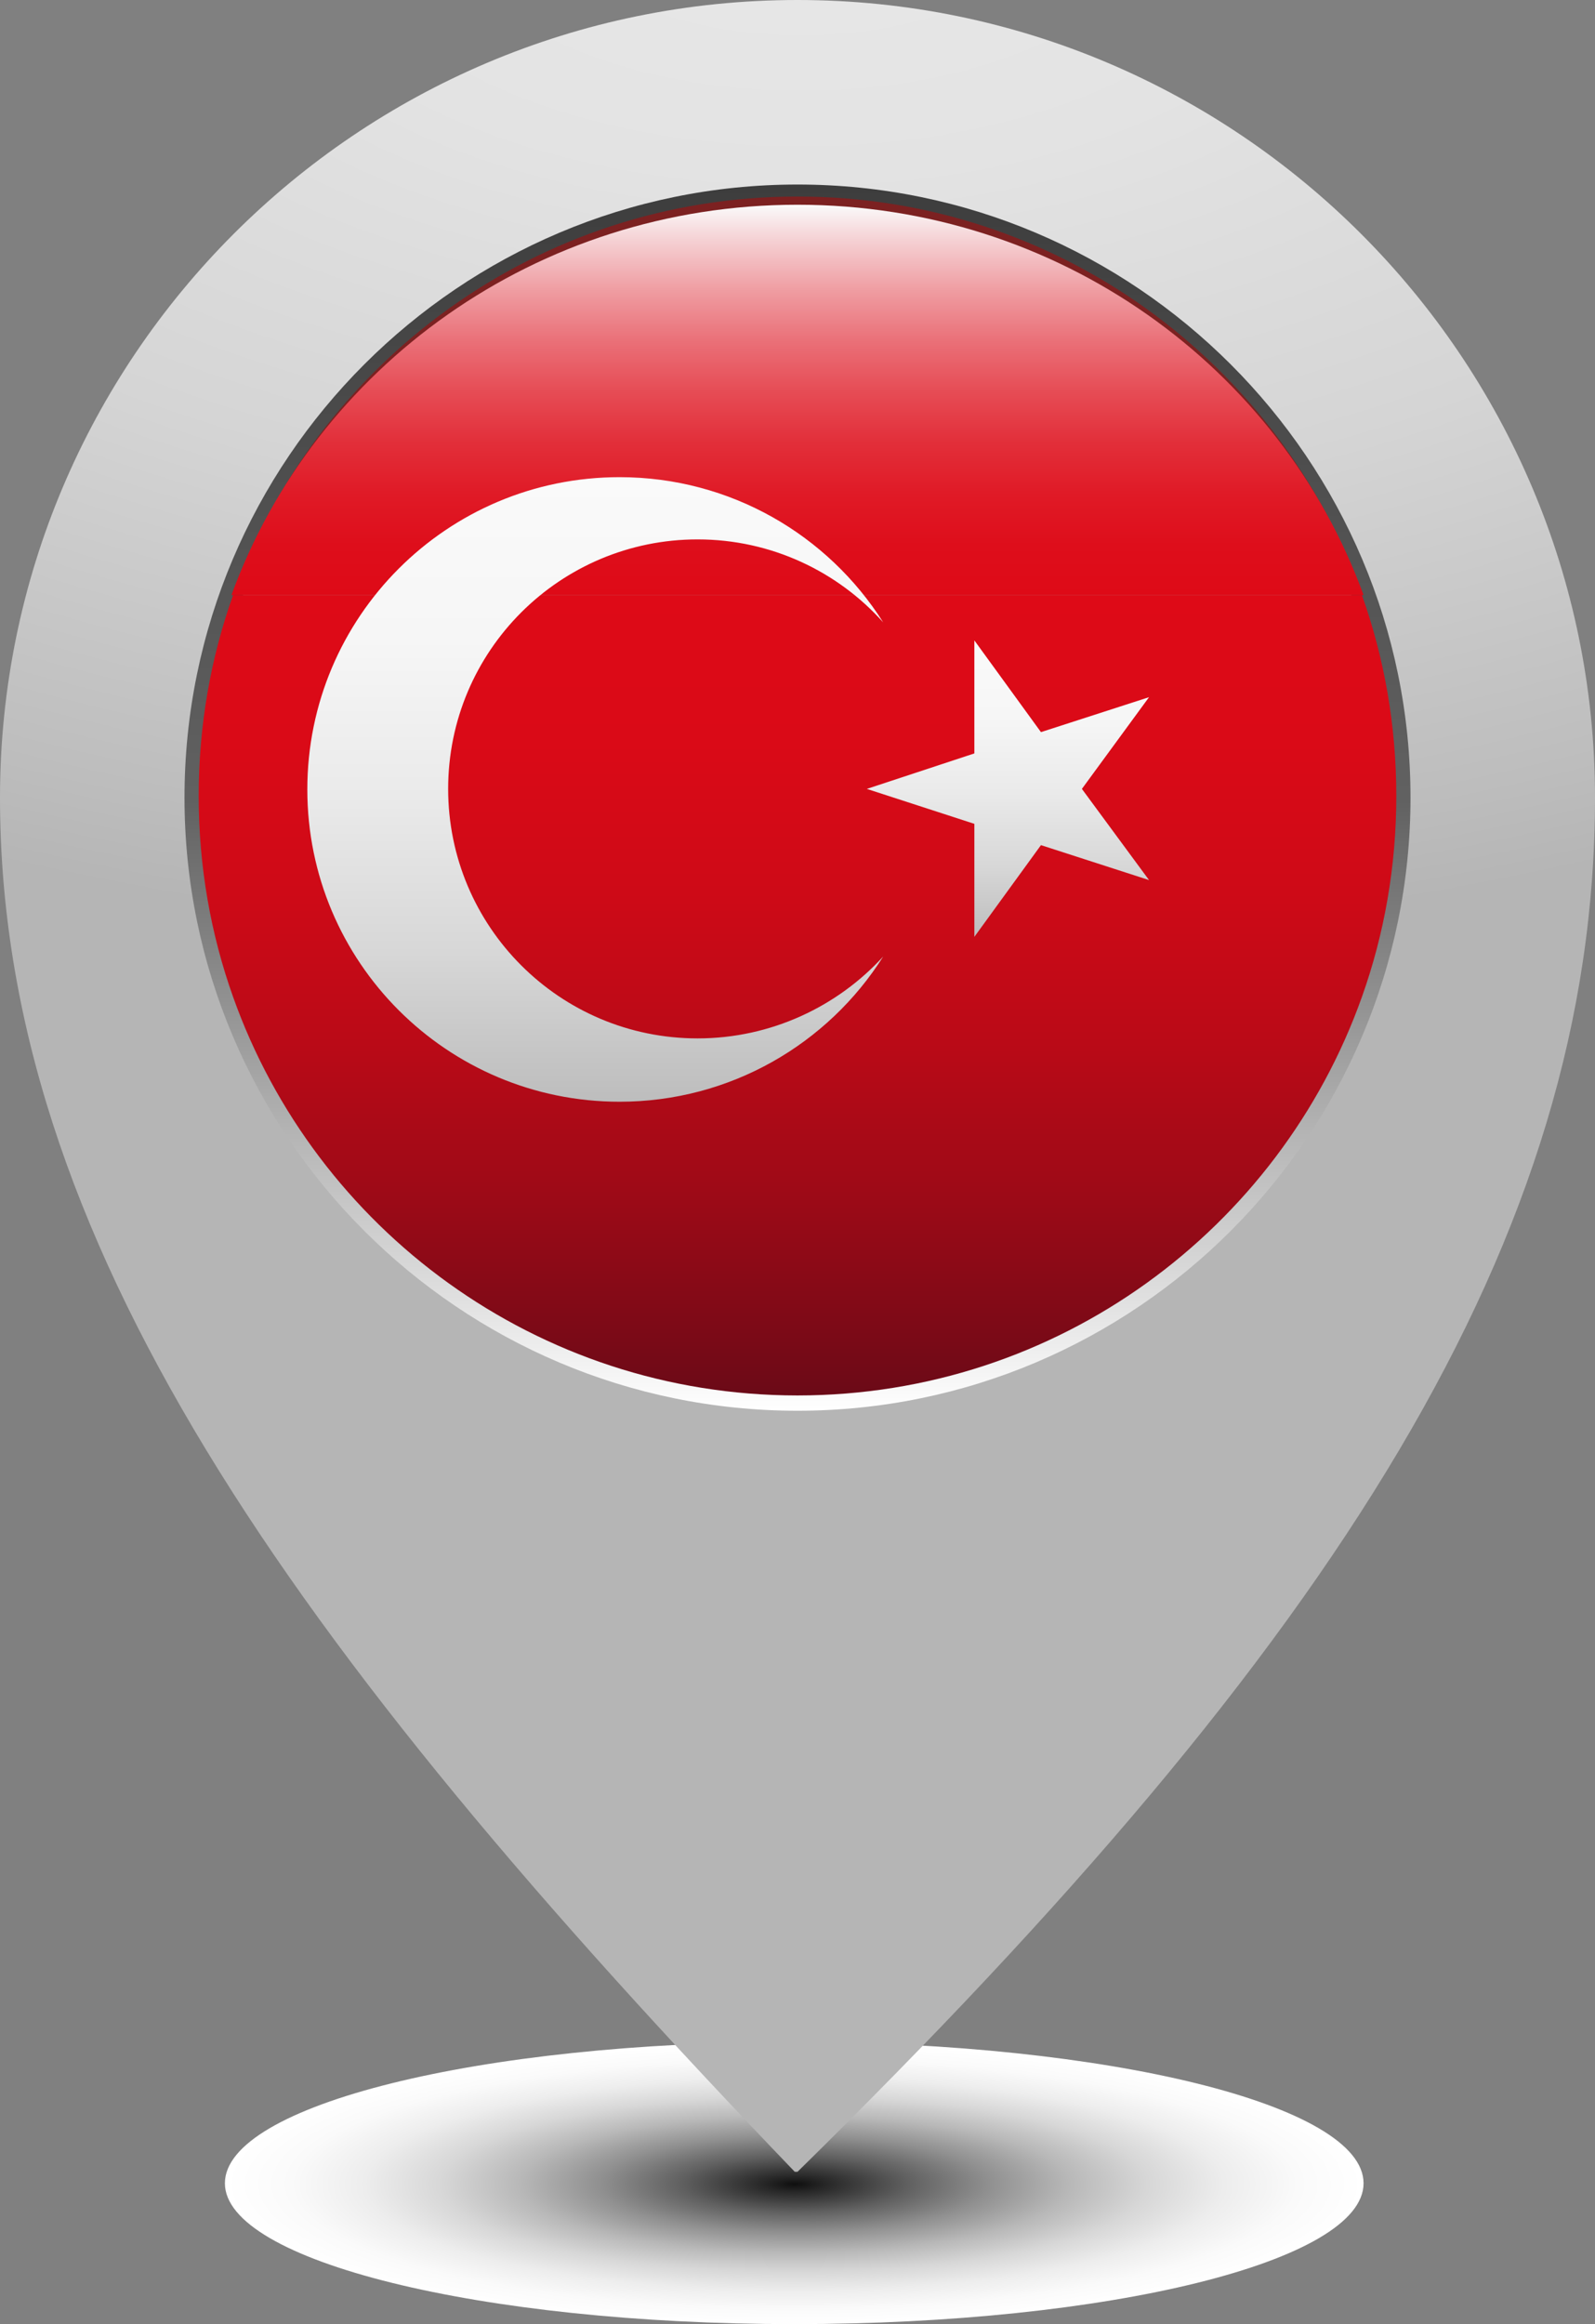
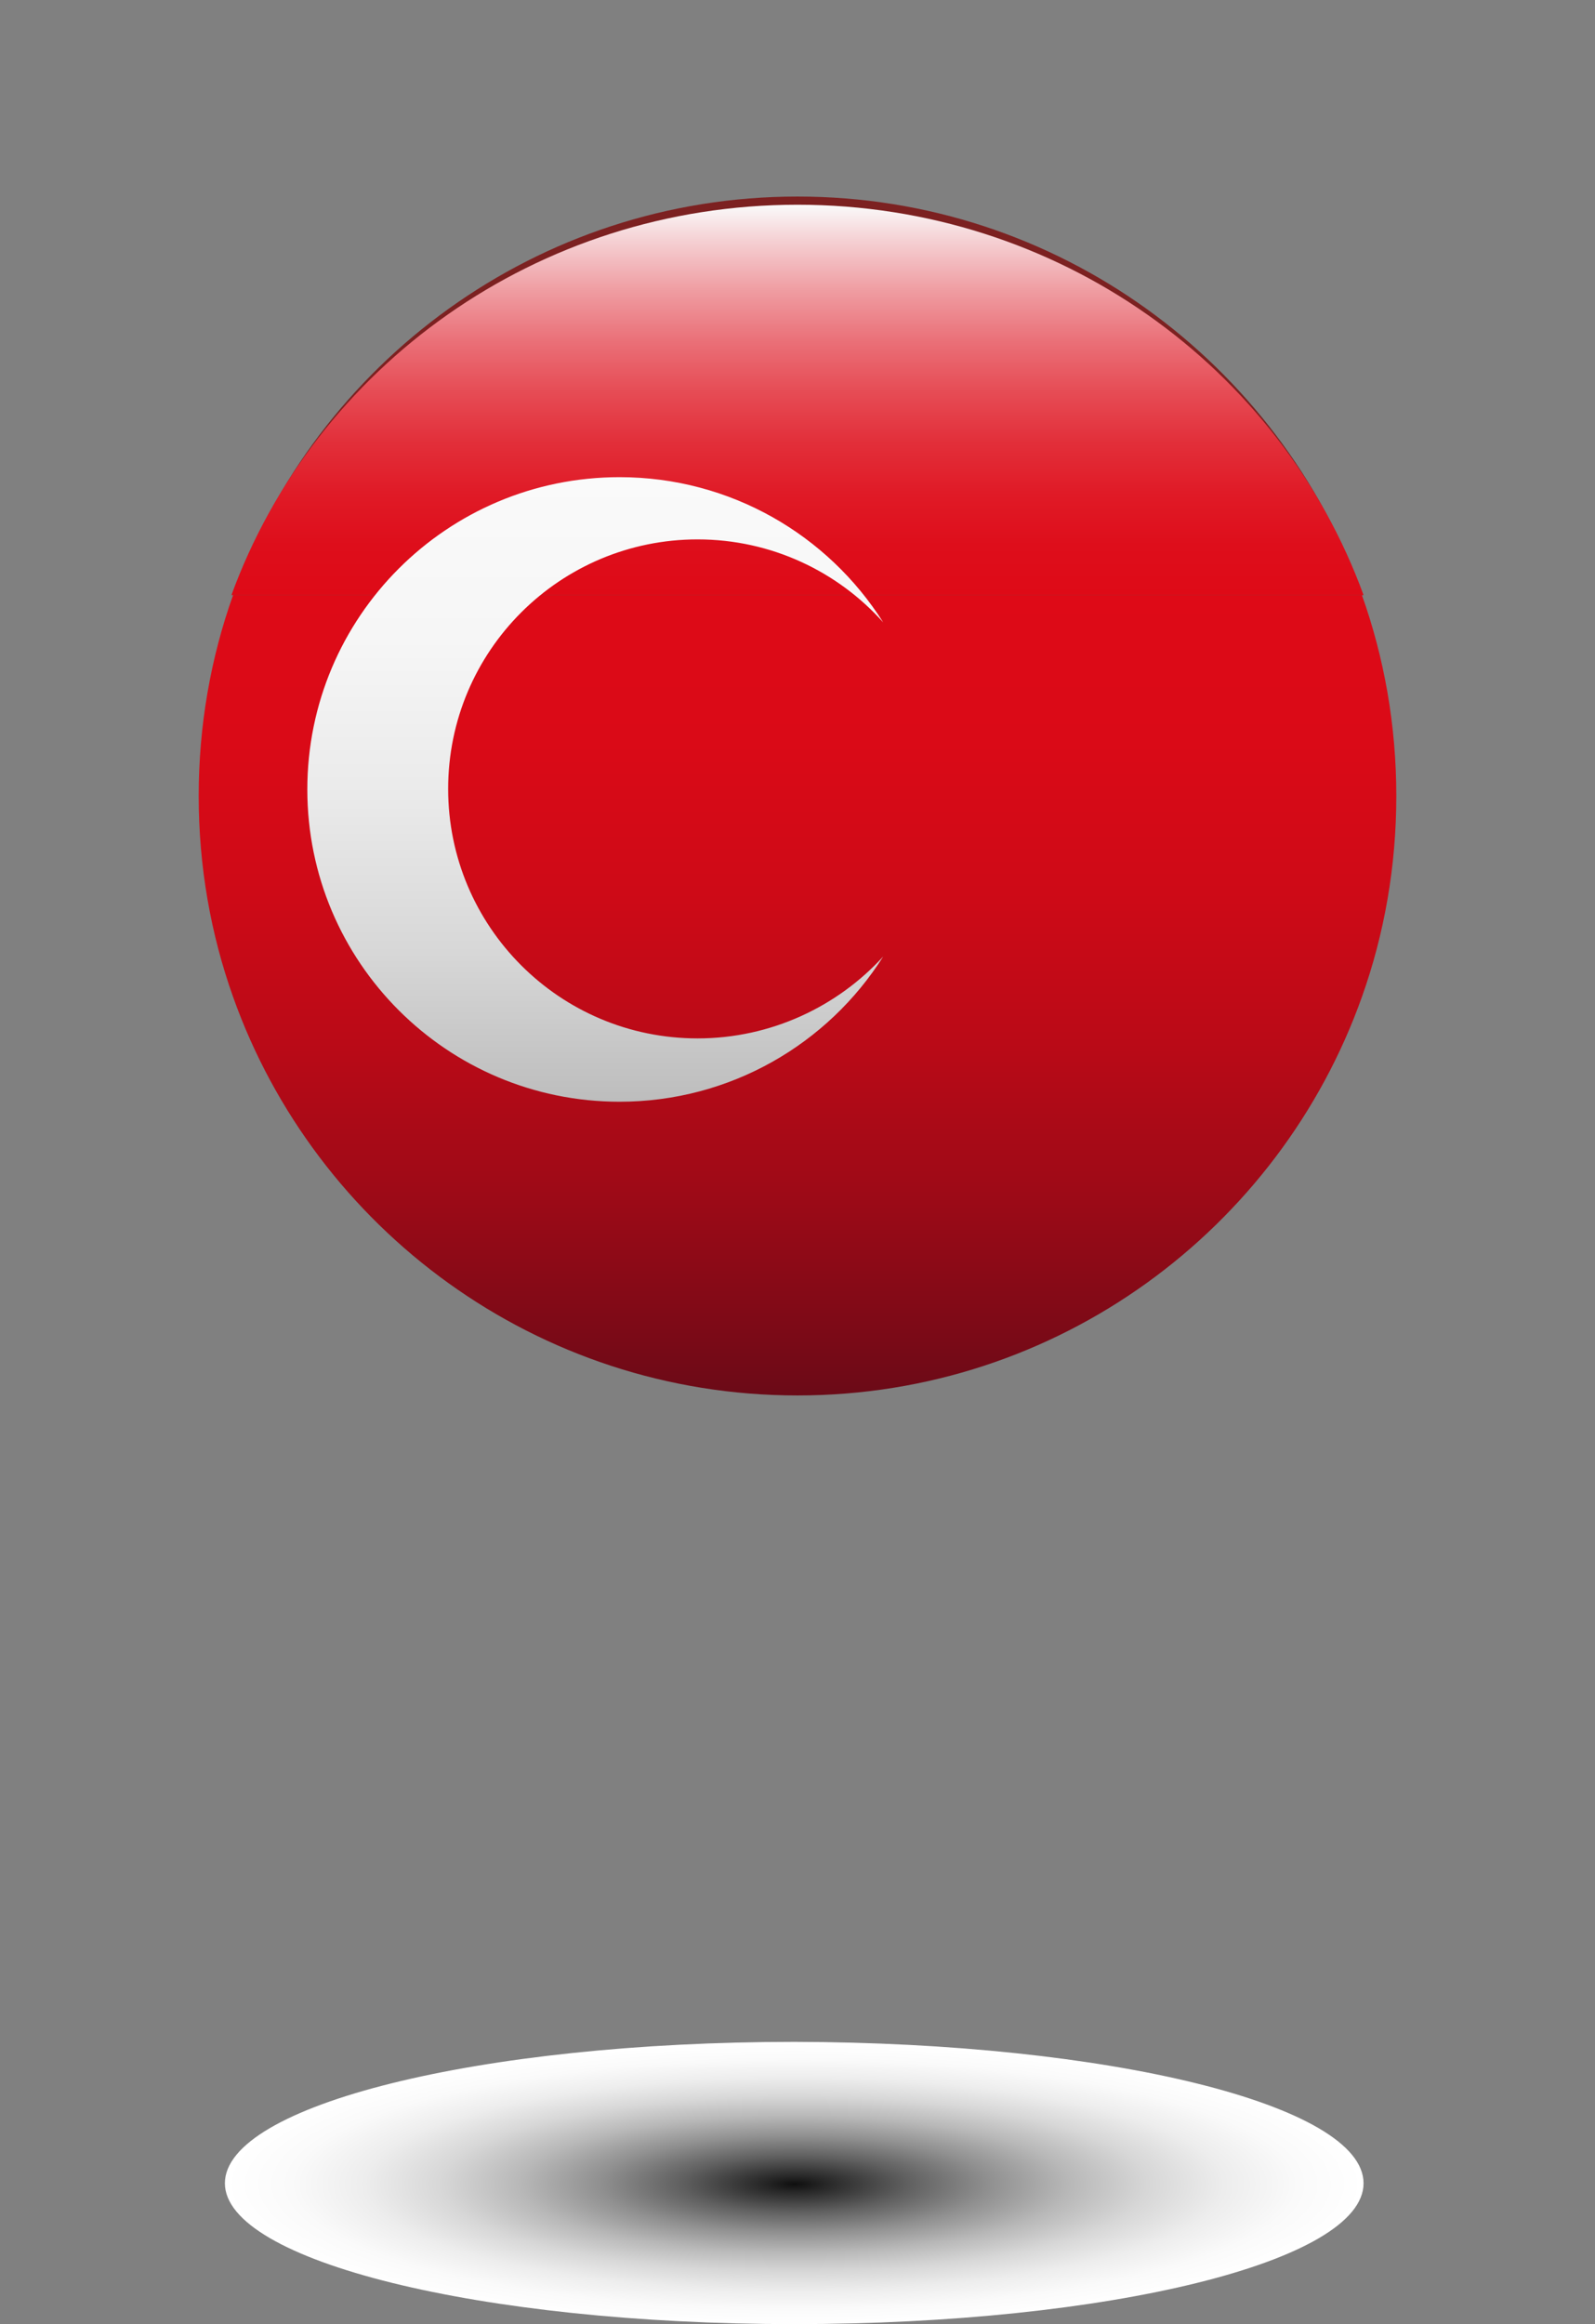
<svg xmlns="http://www.w3.org/2000/svg" xmlns:xlink="http://www.w3.org/1999/xlink" height="425.7" preserveAspectRatio="xMidYMid meet" version="1.0" viewBox="0.0 0.0 292.2 425.7" width="292.2" zoomAndPan="magnify">
  <rect x="0.0" y="0.0" width="292.2" height="425.7" fill="#808080" stroke="none" />
  <g>
    <radialGradient cx="145.56" cy="1404.111" gradientTransform="matrix(1 0 0 .248 0 51.85)" gradientUnits="userSpaceOnUse" id="a" r="104.286" xlink:actuate="onLoad" xlink:show="other" xlink:type="simple">
      <stop offset="0" stop-color="#0f0f0f" />
      <stop offset=".055" stop-color="#272727" />
      <stop offset=".199" stop-color="#606060" />
      <stop offset=".342" stop-color="#909090" />
      <stop offset=".483" stop-color="#b8b8b8" />
      <stop offset=".621" stop-color="#d7d7d7" />
      <stop offset=".755" stop-color="#ededed" />
      <stop offset=".884" stop-color="#fafafa" />
      <stop offset="1" stop-color="#fff" />
    </radialGradient>
    <path d="M249.8,399.9c0,14.3-46.7,25.8-104.3,25.8c-57.6,0-104.3-11.6-104.3-25.8 c0-14.3,46.7-25.9,104.3-25.9C203.2,374.1,249.8,385.6,249.8,399.9z" fill="url(#a)" />
    <radialGradient cx="146.812" cy="7037.669" gradientTransform="matrix(1 0 0 .53 0 -3748.915)" gradientUnits="userSpaceOnUse" id="b" r="364.843" xlink:actuate="onLoad" xlink:show="other" xlink:type="simple">
      <stop offset="0" stop-color="#e8e8e8" />
      <stop offset=".263" stop-color="#e3e3e3" />
      <stop offset=".574" stop-color="#d5d5d5" />
      <stop offset=".908" stop-color="#bdbdbd" />
      <stop offset="1" stop-color="#b5b5b5" />
    </radialGradient>
-     <path d="M146.1,397.8c99-97.2,146.1-171.2,146.1-251.7 C292.2,65.5,226.6,0,146.1,0C65.5,0,0,65.5,0,146.1c0,80.4,52.3,154.5,145.6,251.7L146.1,397.8z" fill="url(#b)" />
    <linearGradient gradientUnits="userSpaceOnUse" id="c" x1="146.087" x2="146.087" xlink:actuate="onLoad" xlink:show="other" xlink:type="simple" y1="33.805" y2="258.371">
      <stop offset="0" stop-color="#3d3d3d" />
      <stop offset=".498" stop-color="#616161" />
      <stop offset=".503" stop-color="#616161" />
      <stop offset=".628" stop-color="#858585" />
      <stop offset=".903" stop-color="#dedede" />
      <stop offset="1" stop-color="#fff" />
    </linearGradient>
-     <path d="M146.1,258.4c-61.9,0-112.3-50.4-112.3-112.3 c0-61.9,50.4-112.3,112.3-112.3c61.9,0,112.3,50.4,112.3,112.3C258.4,208,208,258.4,146.1,258.4L146.1,258.4z" fill="url(#c)" />
    <g id="change1_1">
-       <path d="M254.1,146.1c0,59.7-48.4,108.1-108.1,108.1C86.4,254.1,38,205.8,38,146.1C38,86.4,86.4,38,146.1,38 C205.8,38,254.1,86.4,254.1,146.1z" fill="#FAFAFA" />
-     </g>
+       </g>
    <g>
      <g>
        <g id="change2_1">
          <path d="M146.1,36c-47.7,0-88.3,30.5-103.4,73h206.9C234.4,66.5,193.8,36,146.1,36z" fill="#7C2121" />
        </g>
        <linearGradient gradientUnits="userSpaceOnUse" id="d" x1="146.086" x2="146.086" xlink:actuate="onLoad" xlink:show="other" xlink:type="simple" y1="37.51" y2="108.986">
          <stop offset="0" stop-color="#fafafa" />
          <stop offset=".092" stop-color="#f5d0d3" />
          <stop offset=".221" stop-color="#ef9ca1" />
          <stop offset=".352" stop-color="#ea6f77" />
          <stop offset=".482" stop-color="#e64b54" />
          <stop offset=".613" stop-color="#e22e39" />
          <stop offset=".743" stop-color="#e01a26" />
          <stop offset=".872" stop-color="#de0e1b" />
          <stop offset="1" stop-color="#de0a17" />
        </linearGradient>
        <path d="M146.1,37.5c-47.8,0-88.5,29.8-103.7,71.5 h207.4C234.6,67.3,193.9,37.5,146.1,37.5z" fill="url(#d)" />
        <linearGradient gradientUnits="userSpaceOnUse" id="e" x1="146.087" x2="146.087" xlink:actuate="onLoad" xlink:show="other" xlink:type="simple" y1="255.5" y2="108.986">
          <stop offset="0" stop-color="#6b0a17" />
          <stop offset=".064" stop-color="#790a17" />
          <stop offset=".251" stop-color="#9d0a17" />
          <stop offset=".44" stop-color="#ba0a17" />
          <stop offset=".628" stop-color="#ce0a17" />
          <stop offset=".815" stop-color="#da0a17" />
          <stop offset="1" stop-color="#de0a17" />
        </linearGradient>
        <path d="M249.5,109H42.7c-4.1,11.5-6.3,23.9-6.3,36.8 c0,12.9,2.2,25.3,6.3,36.8c15.1,42.5,55.7,73,103.4,73c47.7,0,88.3-30.5,103.4-73c4.1-11.5,6.3-23.9,6.3-36.8 C255.8,132.9,253.6,120.5,249.5,109z" fill="url(#e)" />
      </g>
      <g>
        <linearGradient gradientUnits="userSpaceOnUse" id="f" x1="109.084" x2="109.084" xlink:actuate="onLoad" xlink:show="other" xlink:type="simple" y1="201.61" y2="87.291">
          <stop offset="0" stop-color="#bdbdbd" />
          <stop offset=".237" stop-color="#d7d7d7" />
          <stop offset=".487" stop-color="#eaeaea" />
          <stop offset=".741" stop-color="#f6f6f6" />
          <stop offset="1" stop-color="#fafafa" />
        </linearGradient>
        <path d="M127.8,190.2c-25.3,0-45.7-20.5-45.7-45.7 c0-25.3,20.5-45.7,45.7-45.7c13.5,0,25.7,5.9,34,15.2c-10.1-16-28-26.6-48.3-26.6c-31.6,0-57.2,25.6-57.2,57.2 c0,31.6,25.6,57.2,57.2,57.2c20.3,0,38.2-10.6,48.3-26.6C153.5,184.3,141.3,190.2,127.8,190.2z" fill="url(#f)" />
        <linearGradient gradientUnits="userSpaceOnUse" id="g" x1="184.604" x2="184.604" xlink:actuate="onLoad" xlink:show="other" xlink:type="simple" y1="171.632" y2="117.271">
          <stop offset="0" stop-color="#bdbdbd" />
          <stop offset=".237" stop-color="#d7d7d7" />
          <stop offset=".487" stop-color="#eaeaea" />
          <stop offset=".741" stop-color="#f6f6f6" />
          <stop offset="1" stop-color="#fafafa" />
        </linearGradient>
-         <path d="M198.2 144.5L210.5 127.7 190.7 134.1 178.5 117.3 178.5 138 158.8 144.5 178.5 150.9 178.5 171.6 190.7 154.8 210.5 161.2z" fill="url(#g)" />
      </g>
    </g>
  </g>
</svg>